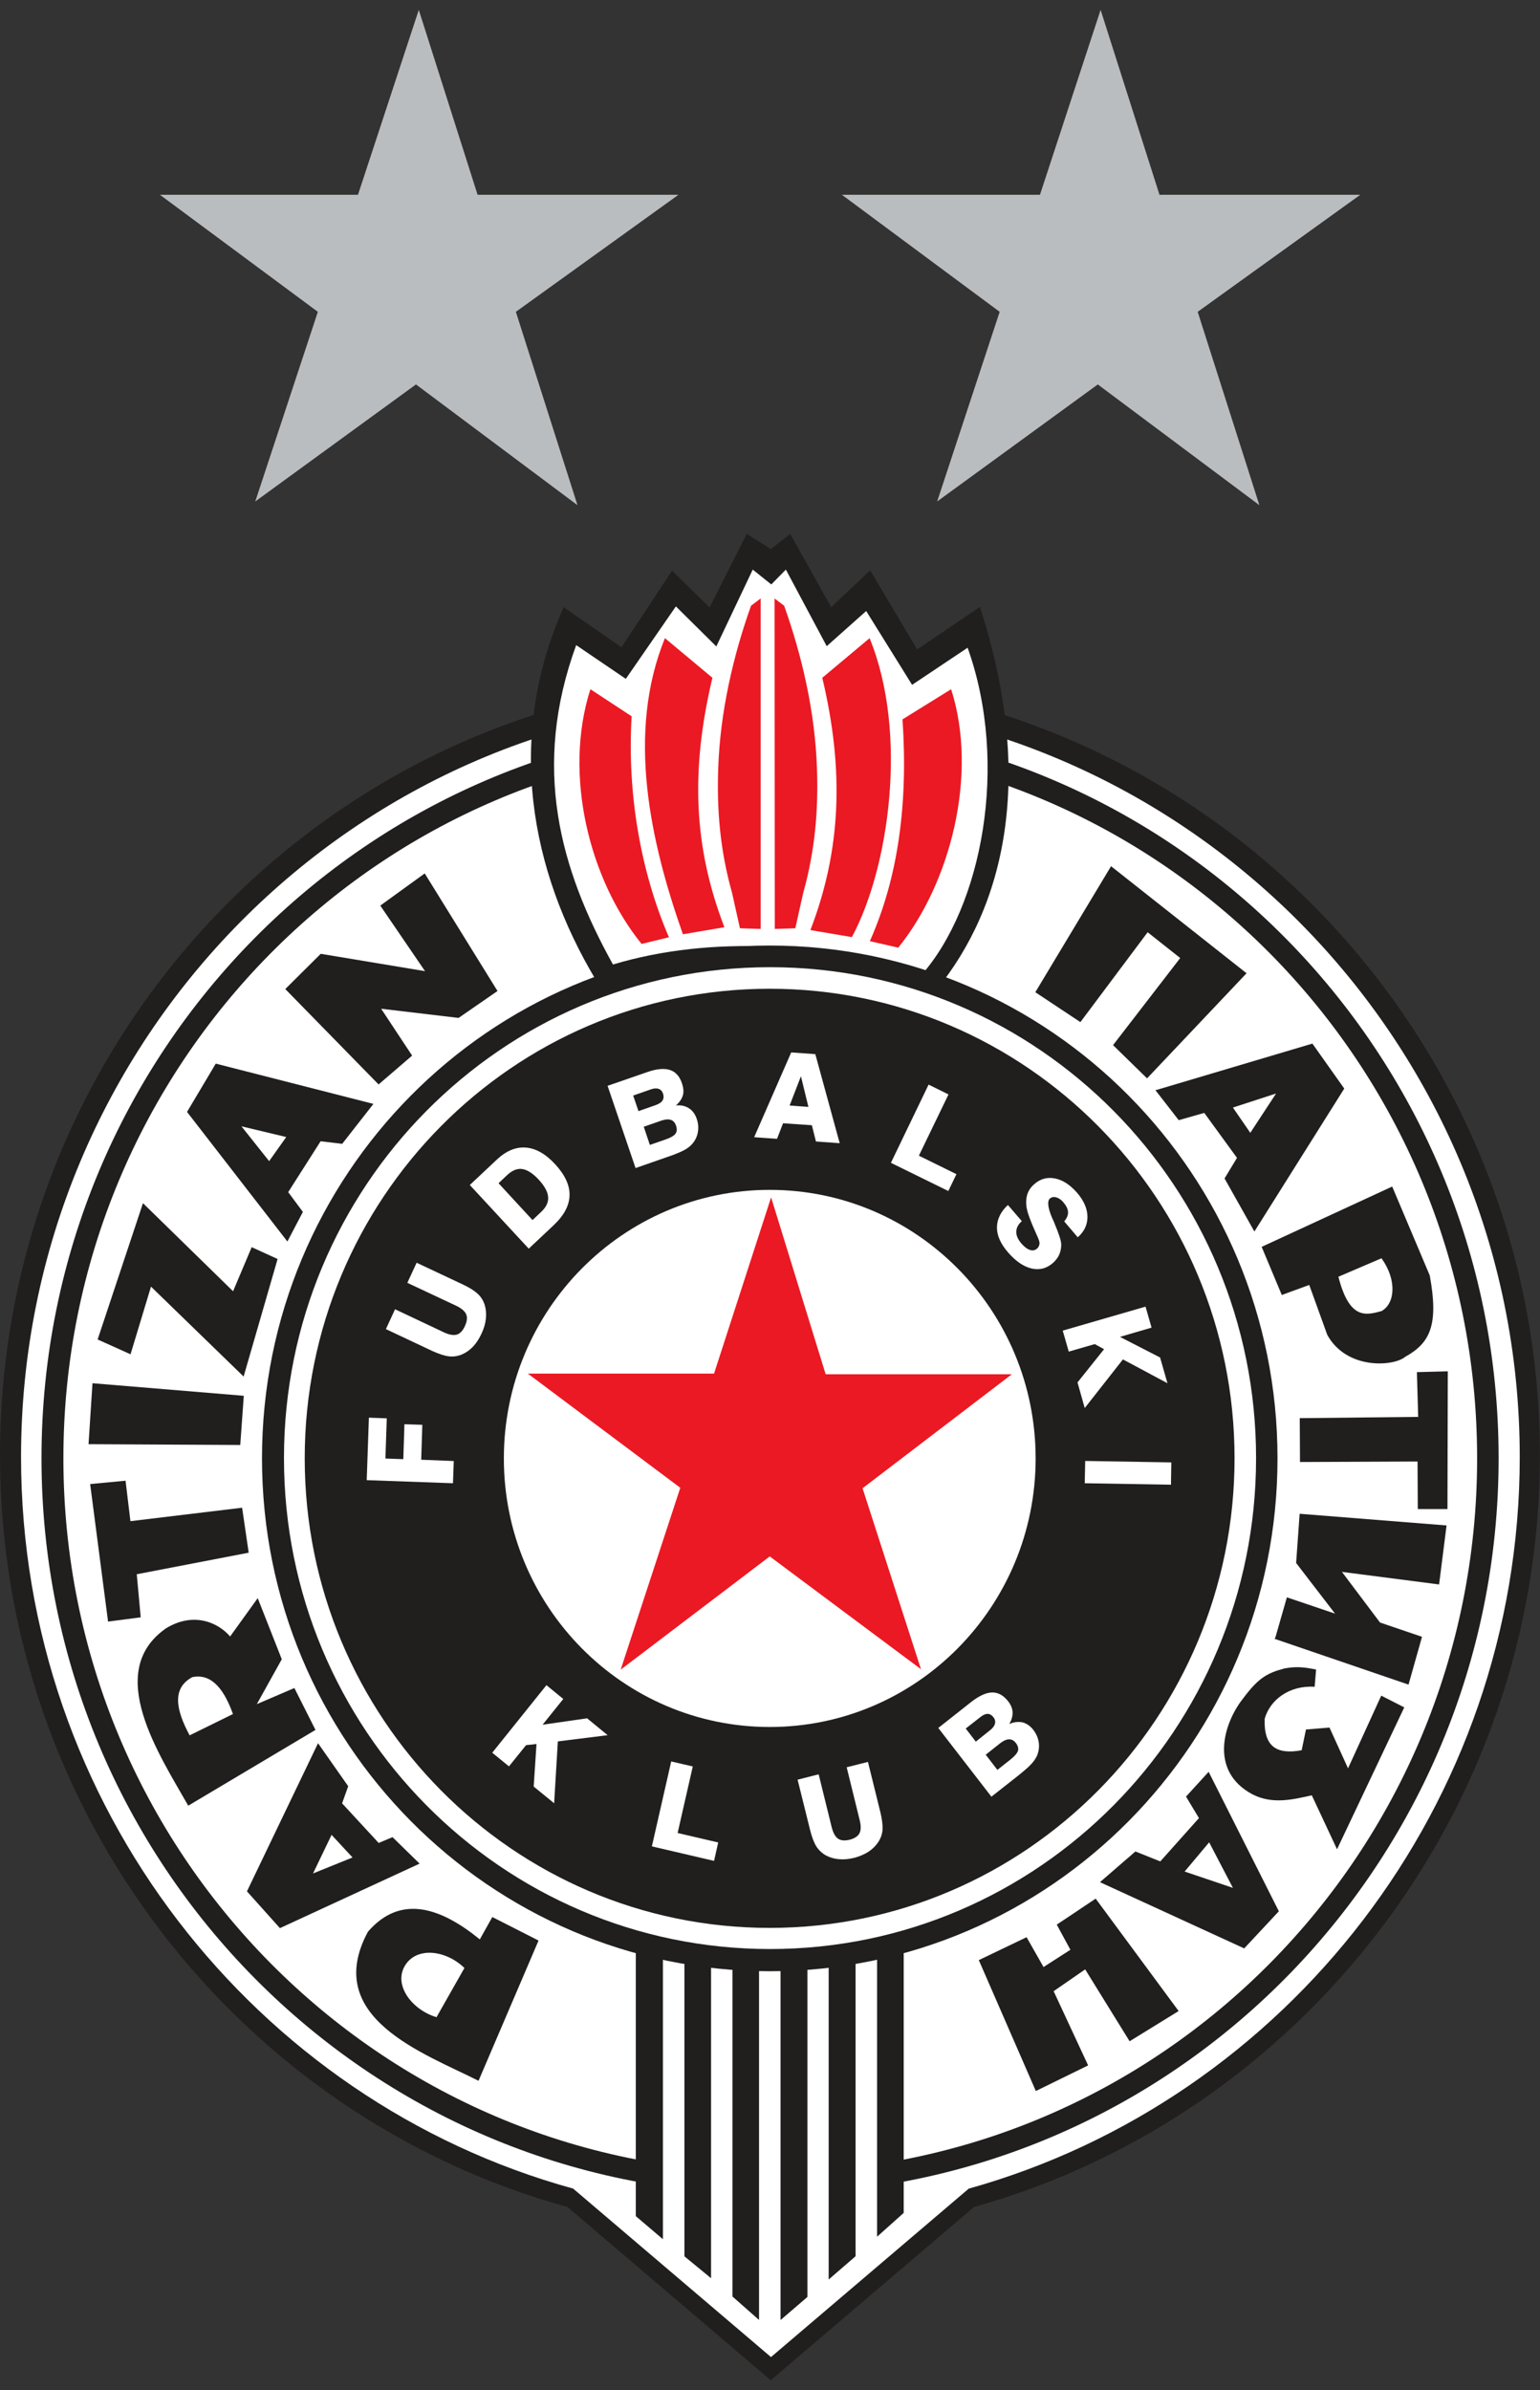
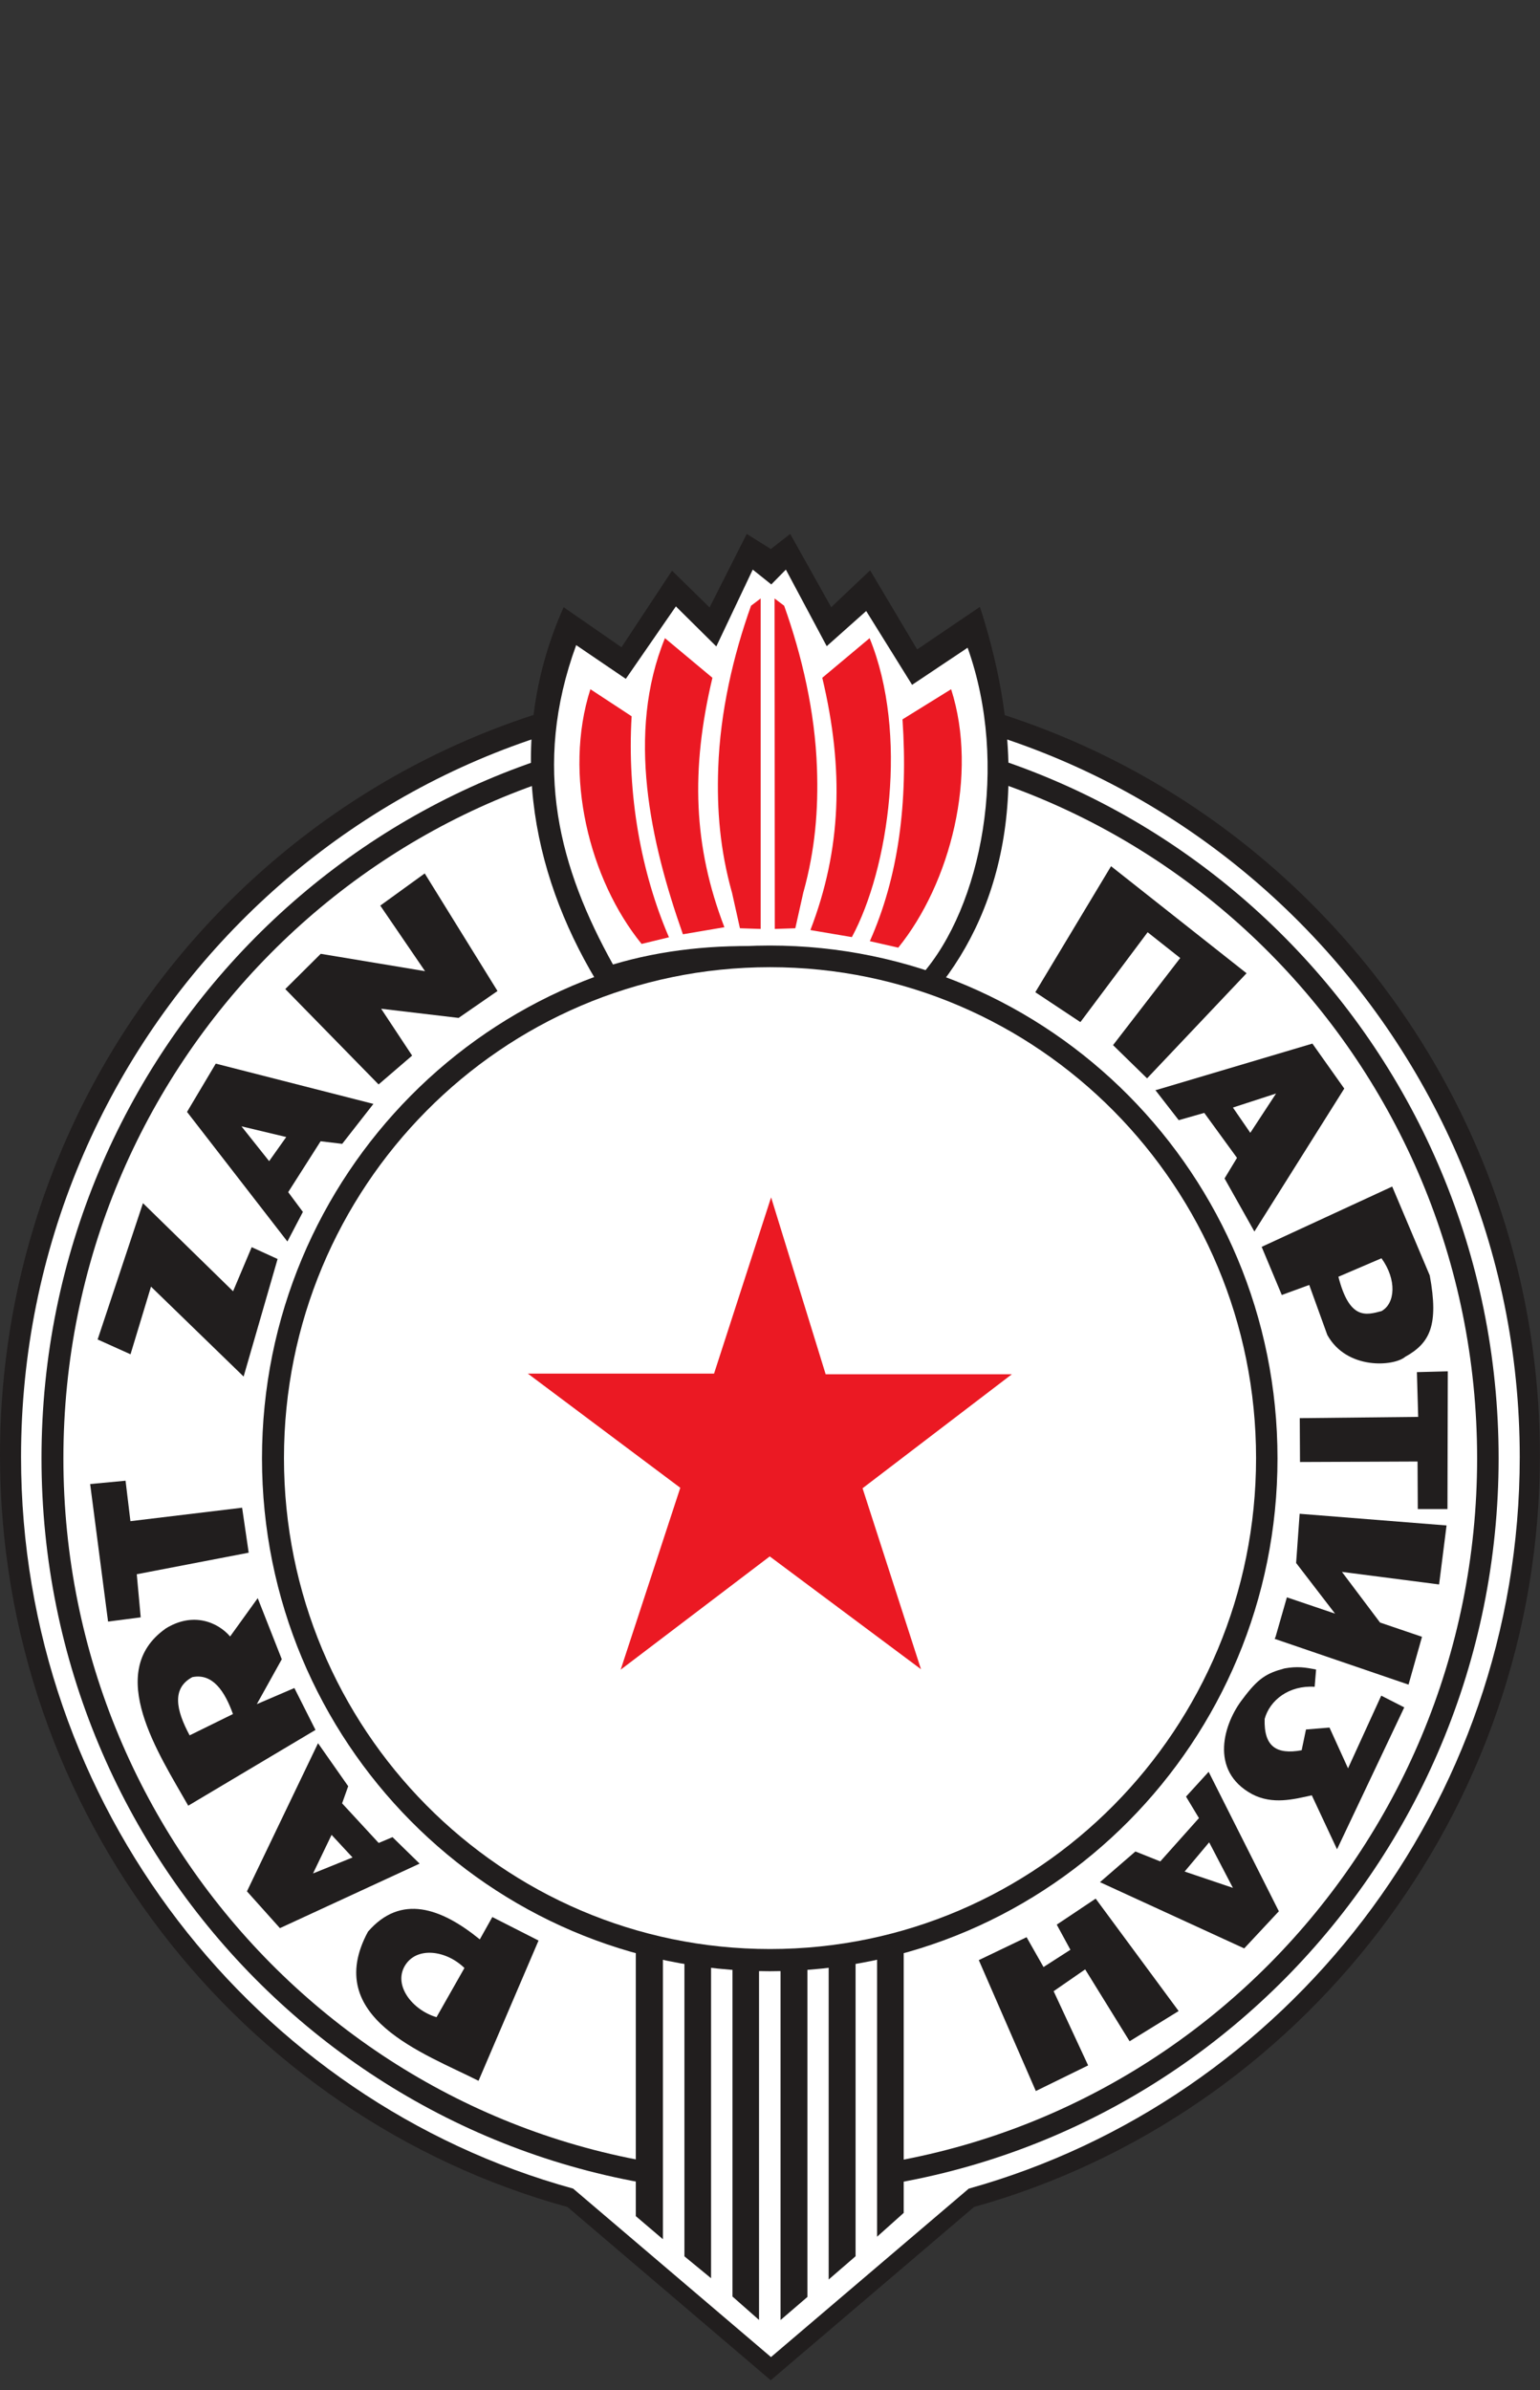
<svg xmlns="http://www.w3.org/2000/svg" width="78" height="121" viewBox="0 0 78 121" fill="none">
  <rect x="0" y="0" width="78" height="121" fill="#333333" stroke="none" />
  <g clip-path="url(#clip0_405_3246)">
    <path fill-rule="evenodd" clip-rule="evenodd" d="M49.33 111.729C65.817 107.13 77.996 91.761 77.996 73.673C77.996 51.967 60.444 34.317 38.935 34.317C17.425 34.317 0 51.967 0 73.673C0 91.819 12.22 107.187 28.743 111.729L39.037 120.5L49.334 111.729H49.33Z" fill="#211E1E" />
    <path fill-rule="evenodd" clip-rule="evenodd" d="M49.072 110.798C65.115 106.318 76.974 91.364 76.974 73.76C76.974 52.636 59.898 35.462 38.957 35.462C18.016 35.462 1.066 52.64 1.066 73.76C1.066 91.421 12.957 106.375 29.029 110.798L39.05 119.327L49.068 110.798H49.072Z" fill="white" />
    <path fill-rule="evenodd" clip-rule="evenodd" d="M39.001 36.566C59.38 36.566 75.904 53.251 75.904 73.817C75.904 94.383 59.376 111.072 39.001 111.072C18.625 111.072 2.102 94.391 2.102 73.817C2.102 53.243 18.629 36.566 39.001 36.566Z" fill="#211E1E" />
    <path fill-rule="evenodd" clip-rule="evenodd" d="M39.013 37.685C58.779 37.685 74.815 53.866 74.815 73.829C74.815 93.792 58.779 109.973 39.013 109.973C19.247 109.973 3.211 93.784 3.211 73.829C3.211 53.874 19.238 37.685 39.013 37.685Z" fill="white" />
    <path fill-rule="evenodd" clip-rule="evenodd" d="M28.548 30.74L31.478 32.767L34.038 28.89L35.94 30.752L37.821 27.031L39.044 27.794L40.024 27.031L42.1 30.74L44.071 28.873L46.453 32.877L49.631 30.724C52.443 39.368 50.882 45.899 47.416 50.125C42.503 48.098 35.733 47.831 30.186 49.62C26.853 44.061 25.602 37.349 28.548 30.74Z" fill="#211E1E" />
    <path fill-rule="evenodd" clip-rule="evenodd" d="M29.178 32.656L31.697 34.367L34.233 30.699L36.281 32.726L38.126 28.836L39.065 29.587L39.804 28.836L41.873 32.713L43.872 30.933L46.197 34.67L49.009 32.791C51.126 38.715 49.724 45.899 46.668 49.362C41.934 47.733 36.046 47.327 31.047 48.828C28.361 43.991 26.918 38.855 29.186 32.652" fill="white" />
    <path fill-rule="evenodd" clip-rule="evenodd" d="M32.727 109.226H44.967V111.433H32.727V109.226Z" fill="white" />
    <path fill-rule="evenodd" clip-rule="evenodd" d="M36.015 98.9V115.335L34.666 114.227V98.715C35.105 98.715 35.576 98.855 36.015 98.9ZM44.423 98.551C44.862 98.481 45.333 98.395 45.772 98.338V112.028L44.423 113.234V98.551ZM43.334 114.223L41.972 115.4V98.797C42.403 98.756 42.867 98.699 43.334 98.658V114.219V114.223ZM40.895 116.283L39.534 117.452V98.912C39.973 98.9 40.444 98.843 40.895 98.814V116.283ZM38.445 117.448L37.1 116.262V98.896C37.539 98.921 38.006 98.896 38.445 98.896V117.448ZM33.577 98.564V113.361L32.203 112.192V98.391C32.626 98.502 33.126 98.559 33.577 98.559" fill="#211E1E" />
    <path fill-rule="evenodd" clip-rule="evenodd" d="M38.989 47.868C53.184 47.868 64.705 59.491 64.705 73.829C64.705 88.168 53.188 99.794 38.989 99.794C24.79 99.794 13.27 88.168 13.27 73.829C13.27 59.491 24.786 47.868 38.989 47.868Z" fill="#211E1E" />
    <path fill-rule="evenodd" clip-rule="evenodd" d="M39.001 48.964C52.594 48.964 63.619 60.094 63.619 73.817C63.619 87.54 52.594 98.67 39.001 98.67C25.408 98.67 14.383 87.54 14.383 73.817C14.383 60.094 25.408 48.964 39.001 48.964Z" fill="white" />
-     <path fill-rule="evenodd" clip-rule="evenodd" d="M38.983 50.055C51.983 50.055 62.529 60.701 62.529 73.825C62.529 86.949 51.983 97.6 38.983 97.6C25.983 97.6 15.434 86.953 15.434 73.825C15.434 60.697 25.979 50.055 38.983 50.055Z" fill="#211E1E" />
    <path fill-rule="evenodd" clip-rule="evenodd" d="M38.987 60.237C46.424 60.237 52.454 66.322 52.454 73.833C52.454 81.345 46.419 87.429 38.987 87.429C31.554 87.429 25.52 81.337 25.52 73.833C25.52 66.33 31.554 60.237 38.987 60.237Z" fill="white" />
    <path fill-rule="evenodd" clip-rule="evenodd" d="M49.574 99.232L51.996 98.071L52.854 99.581L54.215 98.707L53.524 97.435L55.495 96.118L59.697 101.809L57.214 103.339L54.963 99.7L53.366 100.804L55.113 104.561L52.464 105.858L49.578 99.236L49.574 99.232Z" fill="#211E1E" />
    <path fill-rule="evenodd" clip-rule="evenodd" d="M24.302 98.182L24.936 97.05L27.277 98.24L24.237 105.341C21.49 103.95 16.285 102.149 18.637 97.792C20.304 95.868 22.34 96.586 24.298 98.178" fill="#211E1E" />
    <path fill-rule="evenodd" clip-rule="evenodd" d="M23.523 99.63L22.109 102.121C20.886 101.755 19.923 100.521 20.5 99.528C21.085 98.527 22.589 98.72 23.523 99.63Z" fill="white" />
    <path fill-rule="evenodd" clip-rule="evenodd" d="M12.508 95.749L16.108 88.25L17.636 90.428L17.327 91.294L19.18 93.3L19.88 93.005L21.253 94.346L14.178 97.612L12.508 95.749Z" fill="#211E1E" />
    <path fill-rule="evenodd" clip-rule="evenodd" d="M15.855 94.843L16.794 92.89L17.855 94.034L15.855 94.843Z" fill="white" />
    <path fill-rule="evenodd" clip-rule="evenodd" d="M55.711 95.286L57.507 93.731L58.767 94.235L60.726 92.041L60.071 90.953L61.217 89.698L64.773 96.758L63.018 98.638L55.715 95.286H55.711Z" fill="#211E1E" />
    <path fill-rule="evenodd" clip-rule="evenodd" d="M60 94.748L61.243 93.267L62.446 95.573L60.004 94.748H60Z" fill="white" />
    <path fill-rule="evenodd" clip-rule="evenodd" d="M66.444 90.888C65.522 91.089 64.457 91.372 63.42 90.83C61.218 89.641 61.99 87.22 62.945 86.006C63.717 84.972 64.136 84.709 65.062 84.463C65.704 84.348 66.115 84.41 66.659 84.521L66.586 85.394C65.302 85.308 64.319 86.059 64.054 87.019C64.01 88.406 64.632 88.841 65.928 88.607L66.147 87.556L67.338 87.458L68.277 89.522L69.959 85.842L71.125 86.436L67.72 93.62L66.444 90.892V90.888Z" fill="#211E1E" />
    <path fill-rule="evenodd" clip-rule="evenodd" d="M8.376 82.453C9.778 81.575 11.041 82.129 11.655 82.847L13.053 80.906L14.272 84L13.008 86.272L14.91 85.456L15.979 87.577L9.534 91.413C8.063 88.82 5.279 84.656 8.376 82.457" fill="#211E1E" />
    <path fill-rule="evenodd" clip-rule="evenodd" d="M9.755 84.902C10.767 84.705 11.38 85.608 11.799 86.773L9.605 87.852C8.918 86.58 8.682 85.46 9.755 84.898" fill="white" />
    <path fill-rule="evenodd" clip-rule="evenodd" d="M5.473 82.092L4.566 75.13L6.359 74.961L6.606 77.009L12.263 76.328L12.596 78.605L6.927 79.696L7.127 81.878L5.473 82.092Z" fill="#211E1E" />
    <path fill-rule="evenodd" clip-rule="evenodd" d="M64.559 82.97L64.603 82.876L65.18 80.865L67.619 81.69L65.648 79.126L65.826 76.635L73.267 77.226L72.889 80.213L67.968 79.577L69.898 82.141L72.024 82.863L71.341 85.284L64.559 82.966V82.97Z" fill="#211E1E" />
-     <path fill-rule="evenodd" clip-rule="evenodd" d="M4.485 73.111L4.684 70.026L12.348 70.662L12.169 73.152L4.48 73.111H4.485Z" fill="#211E1E" />
    <path fill-rule="evenodd" clip-rule="evenodd" d="M71.798 73.989L65.844 74.014L65.832 71.794L71.83 71.729L71.765 69.464L73.33 69.423L73.313 76.397H71.81L71.798 73.989Z" fill="#211E1E" />
    <path fill-rule="evenodd" clip-rule="evenodd" d="M12.341 69.69L7.648 65.136L6.611 68.561L4.945 67.811L7.241 60.91L11.805 65.37L12.748 63.138L14.06 63.737L12.341 69.681V69.69Z" fill="#211E1E" />
    <path fill-rule="evenodd" clip-rule="evenodd" d="M67.227 67.581L66.312 65.05L64.922 65.559L63.902 63.122L70.514 60.069L72.416 64.57C72.879 67.085 72.432 67.991 71.172 68.689C70.608 69.173 68.218 69.37 67.227 67.581Z" fill="#211E1E" />
    <path fill-rule="evenodd" clip-rule="evenodd" d="M67.789 64.635L69.971 63.7C70.756 64.787 70.67 65.989 69.971 66.375C69.187 66.584 68.35 66.83 67.789 64.635Z" fill="white" />
    <path fill-rule="evenodd" clip-rule="evenodd" d="M9.473 56.291L10.928 53.846L18.913 55.885L17.332 57.907L16.239 57.776L14.597 60.352L15.341 61.353L14.556 62.851L9.473 56.291Z" fill="#211E1E" />
    <path fill-rule="evenodd" clip-rule="evenodd" d="M13.633 58.785L12.23 57.021L14.498 57.562L13.633 58.781V58.785Z" fill="white" />
    <path fill-rule="evenodd" clip-rule="evenodd" d="M19.179 54.904L14.449 50.071L16.245 48.287L21.528 49.165L19.261 45.846L21.512 44.217L25.198 50.17L23.227 51.532L19.305 51.068L20.874 53.44L19.175 54.9L19.179 54.904Z" fill="#211E1E" />
    <path fill-rule="evenodd" clip-rule="evenodd" d="M62.023 59.659L62.653 58.617L60.995 56.34L59.702 56.709L58.516 55.183H58.56L66.472 52.832L68.086 55.109L63.534 62.346L62.023 59.659Z" fill="#211E1E" />
    <path fill-rule="evenodd" clip-rule="evenodd" d="M62.449 56.069L64.632 55.359L63.327 57.349L62.449 56.073V56.069Z" fill="white" />
    <path fill-rule="evenodd" clip-rule="evenodd" d="M56.375 52.91L59.777 48.5L58.127 47.195L54.721 51.745L52.438 50.231L56.274 43.852L63.137 49.271L58.098 54.592L56.375 52.91Z" fill="#211E1E" />
    <path fill-rule="evenodd" clip-rule="evenodd" d="M22.935 75.089L18.574 74.933L18.684 71.77L19.59 71.803L19.521 73.838L20.427 73.87L20.484 72.102L21.39 72.131L21.334 73.899L22.983 73.965L22.943 75.085L22.935 75.089ZM19.546 67.286L20.009 66.281L22.484 67.45C22.752 67.577 22.971 67.61 23.138 67.565C23.296 67.519 23.443 67.368 23.548 67.13C23.658 66.892 23.678 66.695 23.613 66.539C23.544 66.379 23.373 66.231 23.105 66.104L20.631 64.943L21.102 63.926L23.455 65.033C23.78 65.185 24.032 65.345 24.198 65.501C24.369 65.657 24.483 65.85 24.552 66.067C24.617 66.289 24.637 66.519 24.609 66.761C24.584 67.003 24.511 67.257 24.39 67.511C24.268 67.778 24.125 67.995 23.959 68.172C23.792 68.348 23.605 68.48 23.394 68.57C23.183 68.656 22.959 68.693 22.732 68.664C22.496 68.635 22.224 68.541 21.894 68.393L19.546 67.286ZM26.97 61.768L27.417 61.345C27.669 61.107 27.783 60.861 27.762 60.599C27.746 60.34 27.584 60.045 27.287 59.721C26.994 59.405 26.714 59.224 26.458 59.183C26.202 59.142 25.95 59.249 25.698 59.478L25.251 59.901L26.974 61.768H26.97ZM26.779 63.212L23.796 59.991L25.166 58.703C25.641 58.26 26.129 58.055 26.637 58.096C27.145 58.137 27.64 58.42 28.12 58.941C28.62 59.483 28.864 60.012 28.847 60.521C28.835 61.033 28.563 61.538 28.035 62.034L26.783 63.212H26.779ZM32.342 56.25L33.188 55.954C33.366 55.889 33.492 55.815 33.553 55.717C33.618 55.618 33.626 55.503 33.582 55.364C33.541 55.241 33.468 55.163 33.358 55.122C33.257 55.089 33.123 55.093 32.964 55.15L32.07 55.462L32.338 56.25H32.342ZM32.919 57.961L33.72 57.682C33.972 57.595 34.139 57.497 34.212 57.394C34.293 57.284 34.297 57.152 34.24 56.984C34.187 56.832 34.102 56.734 33.984 56.697C33.858 56.652 33.704 56.664 33.513 56.726L32.606 57.042L32.915 57.961H32.919ZM32.192 59.138L30.774 54.97L32.777 54.276C33.253 54.108 33.643 54.075 33.927 54.166C34.22 54.26 34.427 54.49 34.545 54.855C34.618 55.077 34.638 55.278 34.586 55.454C34.533 55.634 34.415 55.807 34.232 55.963C34.496 55.938 34.711 55.987 34.894 56.106C35.077 56.221 35.207 56.402 35.288 56.639C35.37 56.869 35.386 57.095 35.345 57.321C35.305 57.546 35.207 57.747 35.053 57.919C34.951 58.034 34.813 58.145 34.634 58.235C34.549 58.281 34.435 58.334 34.301 58.387C34.171 58.445 34.004 58.502 33.801 58.572L32.188 59.134L32.192 59.138ZM39.994 55.967L40.945 56.036L40.567 54.486L39.994 55.967ZM40.076 53.279L41.295 53.366L42.53 57.874L41.327 57.788L41.12 56.964L39.661 56.865L39.356 57.653L38.198 57.571L40.072 53.284L40.076 53.279ZM45.123 58.871L47.033 54.908L48.041 55.405L46.541 58.506L48.443 59.442L48.032 60.295L45.123 58.867V58.871ZM51.052 61.005L51.755 61.821C51.572 61.981 51.479 62.162 51.474 62.358C51.47 62.547 51.556 62.744 51.73 62.949C51.881 63.122 52.023 63.232 52.165 63.278C52.303 63.323 52.421 63.302 52.527 63.208C52.572 63.167 52.612 63.113 52.629 63.052C52.653 62.994 52.657 62.937 52.645 62.871C52.629 62.785 52.547 62.588 52.405 62.281C52.267 61.973 52.165 61.71 52.092 61.493C51.978 61.169 51.95 60.882 51.995 60.619C52.039 60.361 52.165 60.139 52.373 59.959C52.685 59.679 53.035 59.581 53.433 59.659C53.823 59.733 54.193 59.975 54.551 60.381C54.896 60.779 55.071 61.185 55.079 61.587C55.083 61.998 54.921 62.346 54.587 62.638L53.901 61.833C54.031 61.682 54.1 61.526 54.096 61.37C54.092 61.214 54.014 61.054 53.868 60.877C53.754 60.738 53.628 60.652 53.502 60.619C53.372 60.578 53.263 60.603 53.177 60.676C53.035 60.804 53.068 61.132 53.287 61.653L53.385 61.866L53.401 61.911C53.624 62.445 53.746 62.802 53.75 62.986C53.754 63.171 53.722 63.343 53.653 63.507C53.584 63.663 53.474 63.807 53.34 63.93C53.015 64.217 52.649 64.311 52.247 64.217C51.844 64.123 51.446 63.852 51.052 63.397C50.678 62.962 50.495 62.547 50.495 62.149C50.495 61.94 50.54 61.743 50.633 61.554C50.727 61.353 50.873 61.161 51.064 60.992L51.052 61.005ZM53.823 67.364L58.021 66.149L58.326 67.212L56.725 67.68L58.757 68.722L59.131 70.026L56.875 68.82L54.941 71.282L54.575 69.985L55.92 68.303L55.449 68.045L54.132 68.426L53.827 67.364H53.823ZM54.965 73.961L59.326 74.034L59.309 75.163L54.941 75.089L54.965 73.961Z" fill="white" />
    <path fill-rule="evenodd" clip-rule="evenodd" d="M24.93 88.734L27.677 85.312L28.53 86.01L27.482 87.314L29.737 86.99L30.778 87.844L28.254 88.159L28.067 91.29L27.031 90.445L27.173 88.291L26.645 88.348L25.779 89.423L24.926 88.726L24.93 88.734ZM33.017 93.472L33.996 89.173L35.089 89.427L34.321 92.795L36.377 93.275L36.166 94.207L33.017 93.472ZM40.397 90.096L41.465 89.825L42.124 92.5C42.197 92.787 42.303 92.984 42.445 93.082C42.587 93.181 42.782 93.197 43.038 93.136C43.286 93.07 43.448 92.963 43.53 92.812C43.611 92.656 43.615 92.434 43.542 92.143L42.884 89.468L43.961 89.197L44.59 91.741C44.676 92.098 44.712 92.393 44.7 92.627C44.684 92.857 44.607 93.066 44.481 93.259C44.355 93.448 44.188 93.612 43.989 93.743C43.782 93.874 43.542 93.981 43.27 94.051C42.993 94.121 42.733 94.145 42.498 94.121C42.258 94.104 42.034 94.038 41.835 93.932C41.636 93.821 41.469 93.665 41.343 93.468C41.221 93.267 41.116 92.988 41.031 92.644L40.401 90.108L40.397 90.096ZM49.422 88.172L50.125 87.61C50.276 87.495 50.365 87.38 50.393 87.261C50.426 87.15 50.398 87.035 50.308 86.925C50.227 86.822 50.137 86.769 50.024 86.765C49.914 86.765 49.788 86.818 49.658 86.925L48.914 87.507L49.422 88.168V88.172ZM50.519 89.599L51.182 89.074C51.393 88.906 51.519 88.758 51.56 88.635C51.592 88.508 51.56 88.377 51.45 88.237C51.356 88.114 51.243 88.053 51.113 88.053C50.983 88.053 50.836 88.118 50.678 88.237L49.926 88.832L50.515 89.599H50.519ZM50.211 90.953L47.524 87.478L49.191 86.162C49.593 85.85 49.946 85.686 50.251 85.681C50.556 85.677 50.824 85.825 51.06 86.125C51.202 86.309 51.279 86.494 51.288 86.687C51.291 86.871 51.243 87.072 51.117 87.277C51.356 87.175 51.58 87.15 51.791 87.195C51.999 87.249 52.181 87.376 52.336 87.573C52.486 87.77 52.576 87.979 52.612 88.205C52.645 88.43 52.616 88.648 52.531 88.869C52.466 89.009 52.373 89.156 52.234 89.304C52.165 89.378 52.08 89.464 51.97 89.558C51.861 89.653 51.722 89.768 51.56 89.899L50.215 90.957L50.211 90.953Z" fill="white" />
    <path fill-rule="evenodd" clip-rule="evenodd" d="M31.424 84.537L38.987 78.793L46.647 84.504L43.688 75.343L51.251 69.571H41.819L39.056 60.615L36.166 69.538H26.734L34.456 75.319L31.432 84.541L31.424 84.537Z" fill="#EB1923" />
    <path fill-rule="evenodd" clip-rule="evenodd" d="M37.064 45.152C36.47 43.019 36.304 41.005 36.377 38.9C36.474 36.024 37.145 33.173 38.039 30.666L38.527 30.297V47.027L37.478 46.994L37.068 45.156L37.064 45.152ZM29.903 34.892L31.992 36.262C31.756 40.233 32.472 44.184 33.882 47.45L32.496 47.786C29.851 44.529 28.518 39.212 29.903 34.892ZM43.147 47.441C45.021 43.967 46.02 37.132 44.045 32.307L41.648 34.313C42.757 38.97 42.615 43.007 41.046 47.085L43.147 47.441ZM34.589 47.298C32.947 42.642 31.708 37.132 33.679 32.307L36.084 34.313C34.975 38.97 35.121 42.859 36.69 46.941L34.589 47.298ZM40.697 45.152C41.286 43.019 41.453 41.005 41.379 38.9C41.282 36.024 40.611 33.173 39.717 30.666L39.23 30.297L39.242 47.027L40.282 46.994L40.693 45.156L40.697 45.152ZM48.174 34.892L45.711 36.418C45.996 40.623 45.512 44.381 44.057 47.647L45.496 47.975C48.133 44.721 49.56 39.208 48.174 34.892Z" fill="#EB1923" />
-     <path fill-rule="evenodd" clip-rule="evenodd" d="M24.19 9.862L21.211 0.5L18.131 9.862H8.102L16.099 15.786L12.929 25.386L21.069 19.462L29.249 25.575L26.128 15.786L34.362 9.862H24.19ZM58.728 9.862L55.745 0.5L52.673 9.862H42.644L50.633 15.786L47.467 25.386L55.603 19.462L63.787 25.575L60.662 15.786L68.896 9.862H58.728Z" fill="#BABDBF" />
  </g>
  <defs>
    <clipPath id="clip0_405_3246">
      <rect width="78" height="120" fill="white" transform="translate(0 0.5)" />
    </clipPath>
  </defs>
</svg>